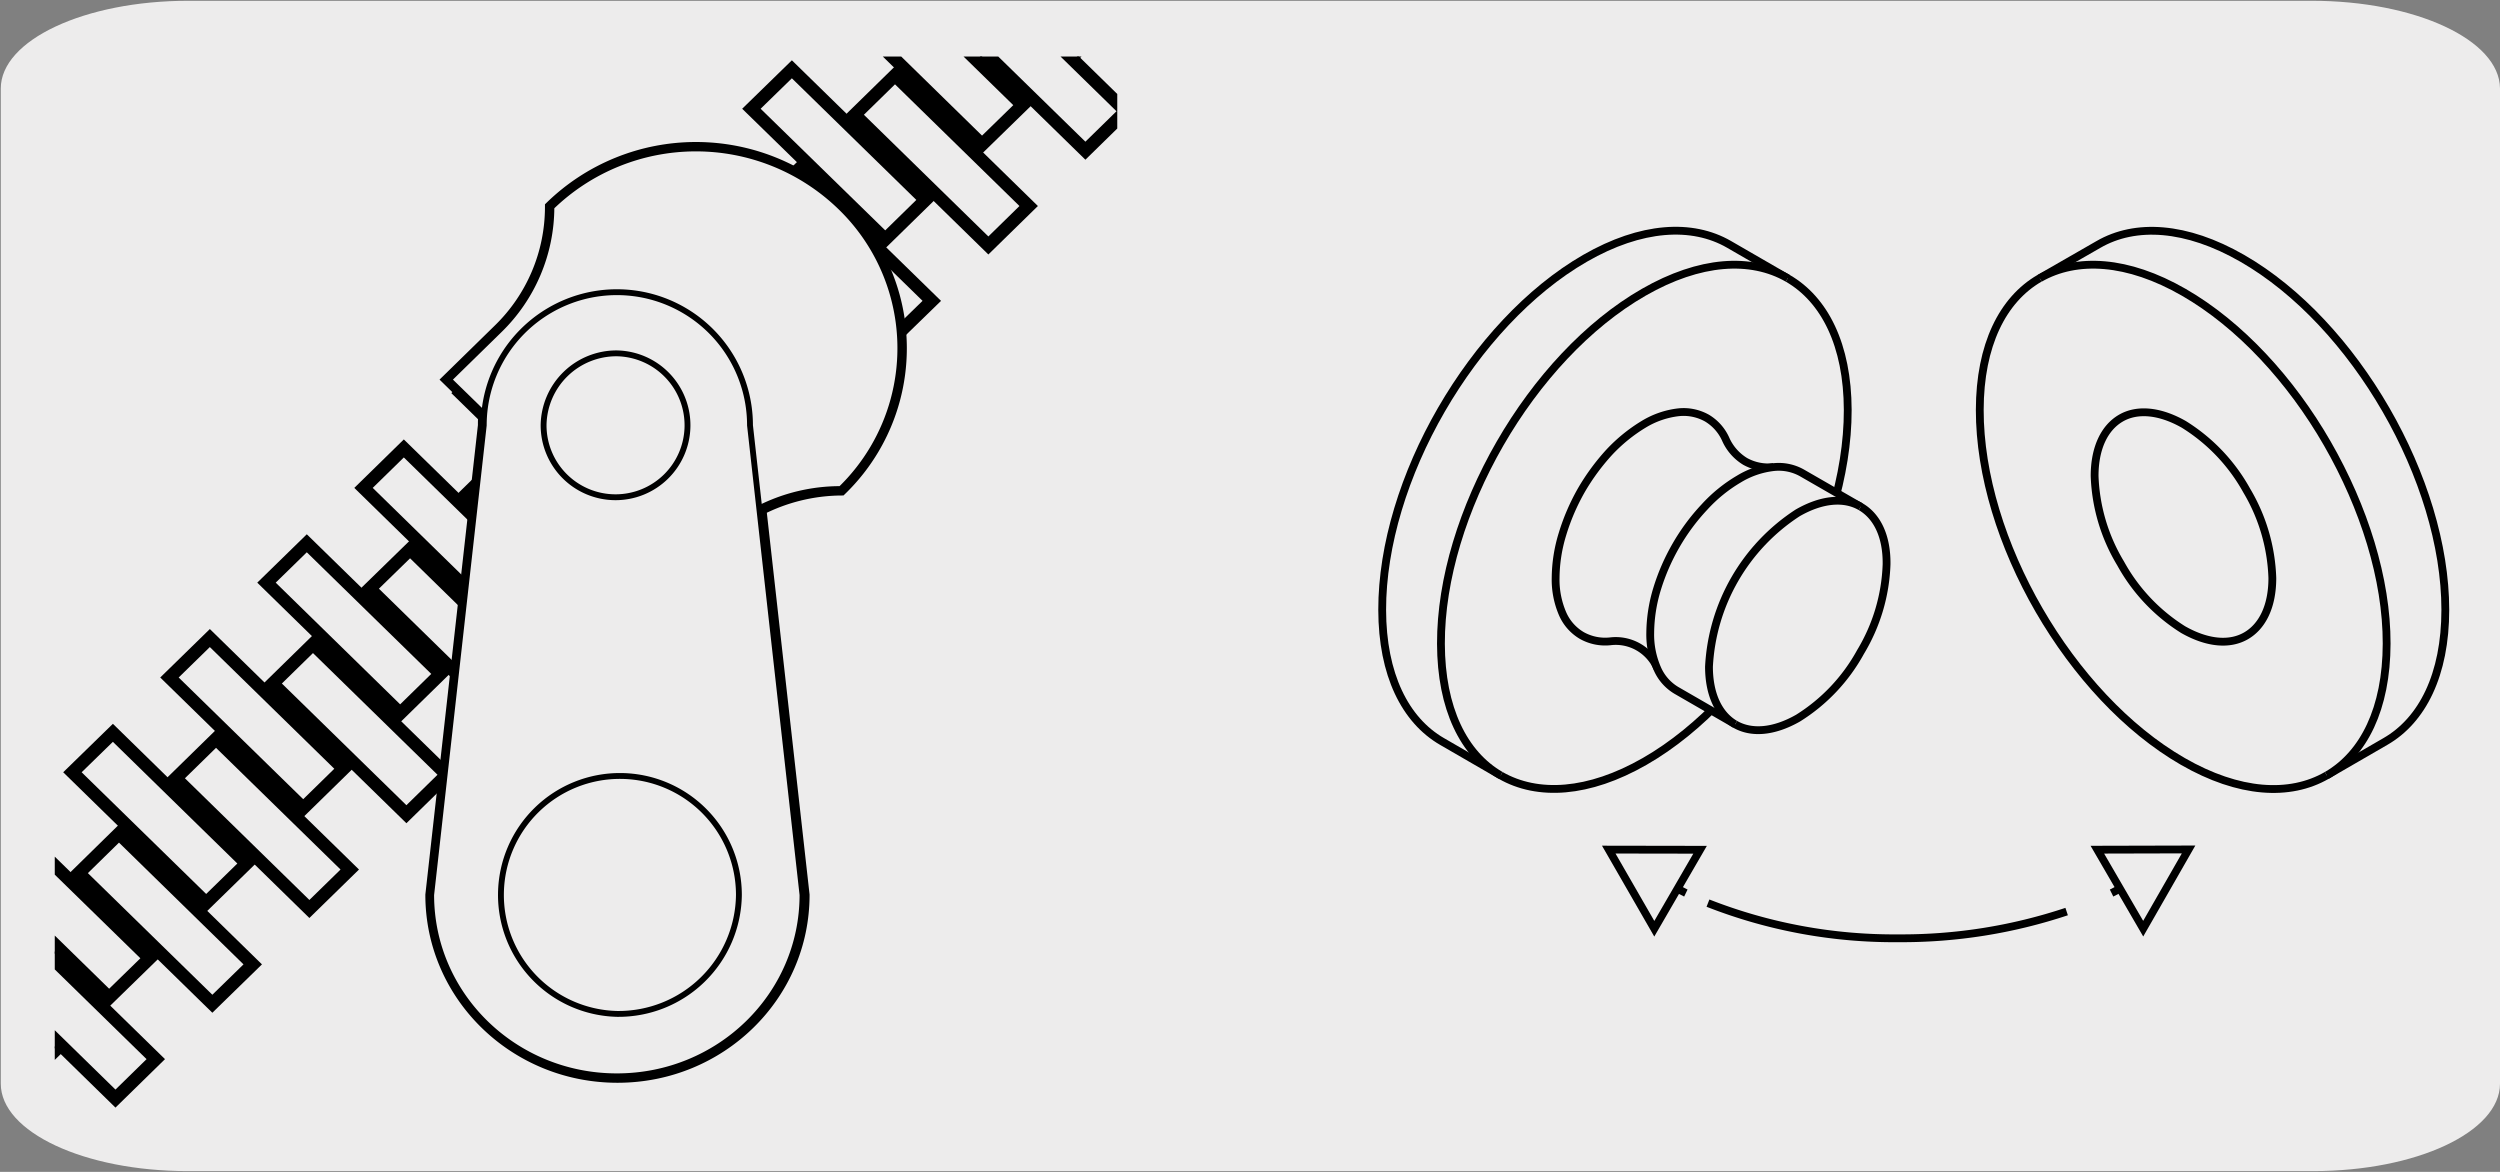
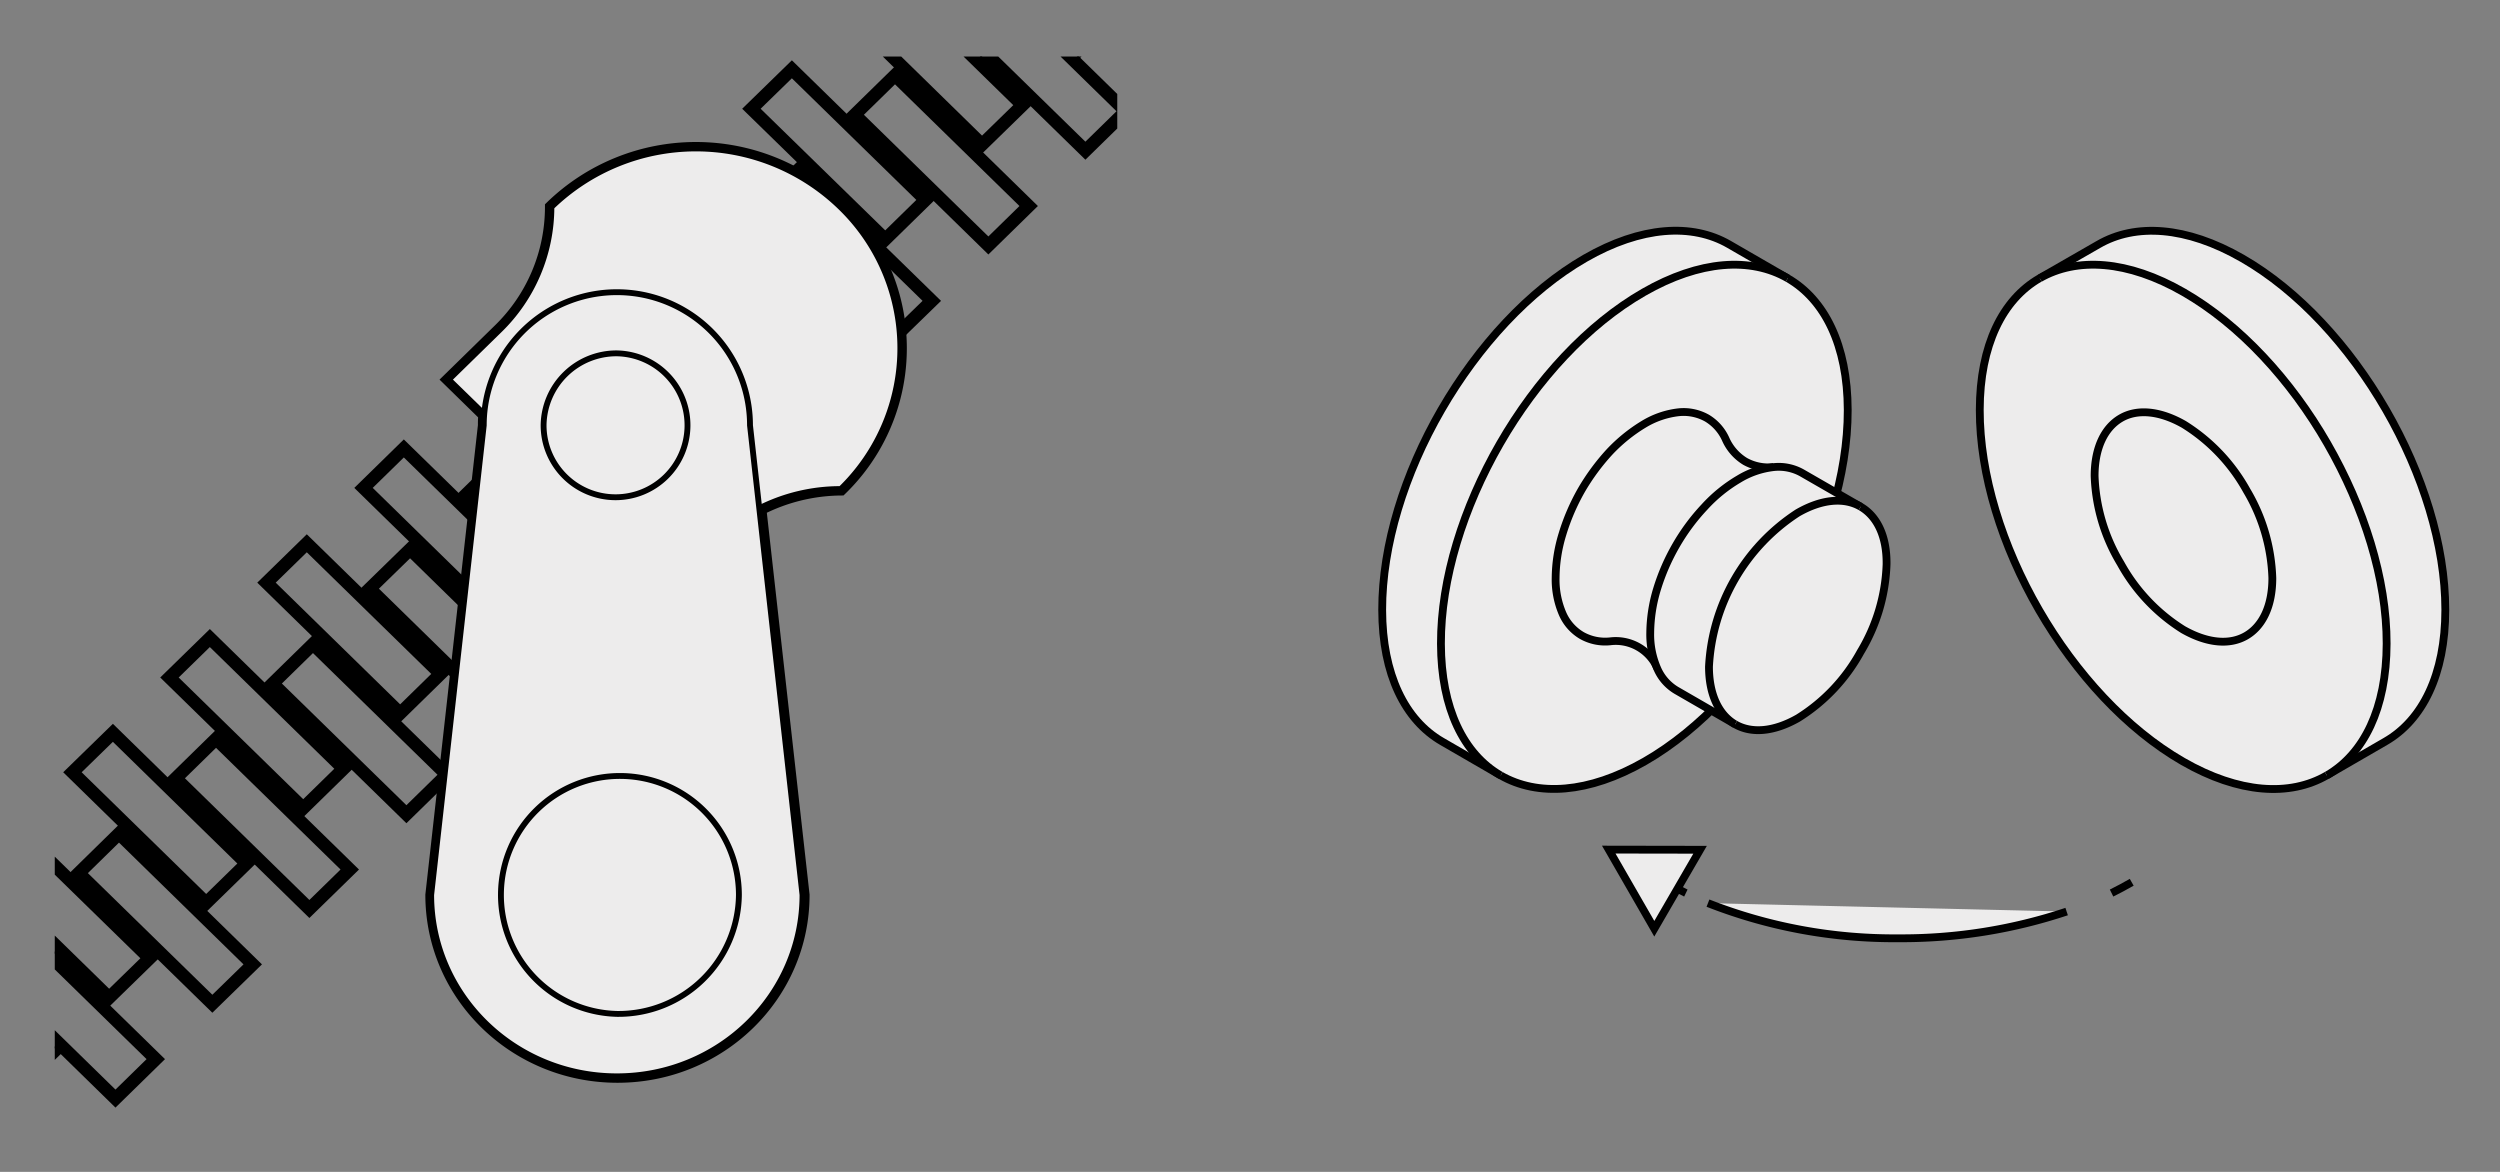
<svg xmlns="http://www.w3.org/2000/svg" viewBox="0 0 320 150">
  <rect x="0" y="0" width="320" height="150" fill="#808080" stroke="none" />
  <defs>
    <style>.cls-1,.cls-4,.cls-7{fill:none;}.cls-2,.cls-5,.cls-6{fill:#edecec;}.cls-3{clip-path:url(#clip-path);}.cls-4,.cls-5,.cls-6,.cls-7{stroke:#000;}.cls-4{stroke-width:1.65px;}.cls-5,.cls-6{stroke-miterlimit:10;}.cls-5{stroke-width:0.75px;}</style>
    <clipPath id="clip-path">
      <rect class="cls-1" x="7.01" y="7.24" width="136" height="135.86" />
    </clipPath>
  </defs>
  <title>14416-01</title>
  <g id="Capa_2" data-name="Capa 2">
-     <path class="cls-2" d="M24.09.1H295.9c13.26,0,24.05,5,24.1,11.21v127.4c0,6.18-10.7,11.19-23.89,11.19H24c-13.2,0-23.9-5-23.9-11.19h0V11.34C.09,5.13,10.84.1,24.09.1Z" />
-   </g>
+     </g>
  <g id="Capa_3" data-name="Capa 3">
    <g class="cls-3">
      <polygon class="cls-4" points="125.7 18.51 108.6 1.78 113.77 -3.26 130.88 13.46 125.7 18.51" />
    </g>
    <polygon class="cls-4" points="126.51 31.42 109.4 14.69 114.56 9.64 131.67 26.37 126.51 31.42" />
    <polygon class="cls-4" points="113.31 30.64 96.18 13.92 101.36 8.87 118.47 25.59 113.31 30.64" />
    <polygon class="cls-4" points="114.09 43.55 96.98 26.82 102.13 21.78 119.27 38.51 114.09 43.55" />
    <polygon points="100.89 42.78 83.77 26.05 88.94 21 106.05 37.73 100.89 42.78" />
    <polygon class="cls-4" points="100.89 42.78 83.77 26.05 88.94 21 106.05 37.73 100.89 42.78" />
    <polygon points="101.67 55.69 84.56 38.96 89.72 33.91 106.84 50.64 101.67 55.69" />
    <polygon class="cls-4" points="101.67 55.69 84.56 38.96 89.72 33.91 106.84 50.64 101.67 55.69" />
    <polygon points="88.47 54.91 71.35 38.19 76.52 33.13 93.64 49.86 88.47 54.91" />
    <polygon class="cls-4" points="88.47 54.91 71.35 38.19 76.52 33.13 93.64 49.86 88.47 54.91" />
    <polygon points="89.26 67.82 72.14 51.09 77.31 46.04 94.44 62.77 89.26 67.82" />
-     <polygon class="cls-4" points="89.26 67.82 72.14 51.09 77.31 46.04 94.44 62.77 89.26 67.82" />
    <polygon points="76.06 67.05 58.95 50.32 64.12 45.27 81.22 61.99 76.06 67.05" />
-     <polygon class="cls-4" points="76.06 67.05 58.95 50.32 64.12 45.27 81.22 61.99 76.06 67.05" />
    <polygon points="76.84 79.95 59.72 63.23 64.9 58.17 82.02 74.91 76.84 79.95" />
    <polygon class="cls-4" points="76.84 79.95 59.72 63.23 64.9 58.17 82.02 74.91 76.84 79.95" />
    <polygon class="cls-4" points="63.64 79.18 46.53 62.45 51.69 57.4 68.81 74.13 63.64 79.18" />
    <polygon class="cls-4" points="64.42 92.08 47.32 75.35 52.49 70.31 69.59 87.04 64.42 92.08" />
    <polygon class="cls-4" points="51.22 91.31 34.11 74.58 39.27 69.54 56.38 86.26 51.22 91.31" />
    <polygon class="cls-4" points="52.02 104.22 34.9 87.49 40.06 82.44 57.18 99.17 52.02 104.22" />
    <polygon class="cls-4" points="38.81 103.45 21.69 86.72 26.86 81.67 43.97 98.4 38.81 103.45" />
    <polygon class="cls-4" points="39.6 116.35 22.49 99.62 27.65 94.57 44.77 111.3 39.6 116.35" />
    <polygon class="cls-4" points="26.39 115.58 9.27 98.85 14.45 93.8 31.56 110.53 26.39 115.58" />
    <polygon class="cls-4" points="27.18 128.48 10.07 111.76 15.23 106.7 32.35 123.44 27.18 128.48" />
    <g class="cls-3">
      <polygon class="cls-4" points="13.97 127.71 -3.14 110.98 2.02 105.93 19.15 122.66 13.97 127.71" />
      <polygon class="cls-4" points="14.78 140.62 -2.34 123.88 2.82 118.84 19.94 135.57 14.78 140.62" />
      <polygon class="cls-4" points="1.55 139.84 -15.57 123.12 -10.39 118.07 6.72 134.8 1.55 139.84" />
      <polygon class="cls-4" points="2.34 152.75 -14.76 136.02 -9.61 130.98 7.52 147.7 2.34 152.75" />
      <polygon class="cls-4" points="151.35 7.15 134.24 -9.58 139.4 -14.63 156.5 2.1 151.35 7.15" />
      <polygon class="cls-4" points="138.13 6.38 121.02 -10.35 126.19 -15.4 143.29 1.33 138.13 6.38" />
      <polygon class="cls-4" points="138.93 19.29 121.81 2.56 126.98 -2.49 144.09 14.24 138.93 19.29" />
-       <path class="cls-4" d="M107.58,26.5a26.57,26.57,0,0,0-37,0,22,22,0,0,1-6.69,15.78l-6.45,6.31,4.61,4.51A11.93,11.93,0,0,0,62,54.44l-6.73,60.11c0,12.83,10.64,23.22,23.77,23.22s23.76-10.39,23.76-23.22l-5.53-49.4a23.21,23.21,0,0,1,10.36-2.55v0A25.13,25.13,0,0,0,107.58,26.5Z" />
+       <path class="cls-4" d="M107.58,26.5a26.57,26.57,0,0,0-37,0,22,22,0,0,1-6.69,15.78l-6.45,6.31,4.61,4.51A11.93,11.93,0,0,0,62,54.44l-6.73,60.11c0,12.83,10.64,23.22,23.77,23.22s23.76-10.39,23.76-23.22l-5.53-49.4a23.21,23.21,0,0,1,10.36-2.55A25.13,25.13,0,0,0,107.58,26.5Z" />
      <path class="cls-5" d="M107.58,26.5a26.57,26.57,0,0,0-37,0,22,22,0,0,1-6.69,15.78l-6.45,6.31L85,75.46l6.47-6.31a23.06,23.06,0,0,1,16.15-6.55v0A25.13,25.13,0,0,0,107.58,26.5Z" />
      <path class="cls-5" d="M79,45.23a9.21,9.21,0,1,1-9.42,9.21A9.32,9.32,0,0,1,79,45.23Zm17,9.21a17,17,0,0,0-34.08,0l-6.73,60.11c0,12.83,10.64,23.22,23.77,23.22s23.76-10.39,23.76-23.22Z" />
      <path class="cls-5" d="M79,129.78a15.23,15.23,0,1,1,15.58-15.23A15.41,15.41,0,0,1,79,129.78Z" />
    </g>
    <path class="cls-6" d="M184.58,94.91c-4.72-2.73-7.65-8.56-7.66-16.85s2.87-17.48,7.58-25.62,11.2-15.24,18.39-19.38,13.71-4.51,18.43-1.78l7.51,4.34c4.72,2.72,7.66,8.55,7.68,16.85S233.63,70,228.93,78.09s-11.22,15.25-18.41,19.37-13.7,4.51-18.44,1.79Z" />
    <path class="cls-6" d="M297.83,99.25c-4.73,2.73-11.24,2.35-18.43-1.79S265.71,86.23,261,78.09s-7.6-17.32-7.59-25.62,2.93-14.12,7.65-16.85l7.54-4.33c4.71-2.73,11.22-2.36,18.42,1.78s13.68,11.23,18.38,19.37S313,69.77,313,78.06s-2.94,14.13-7.67,16.85Z" />
    <path class="cls-6" d="M261.09,35.62c4.73-2.72,11.25-2.34,18.43,1.79s13.71,11.23,18.39,19.38,7.6,17.31,7.58,25.61-2.93,14.12-7.66,16.85m-105.75,0c-4.72-2.73-7.62-8.56-7.64-16.85s2.87-17.48,7.56-25.62,11.2-15.24,18.4-19.37,13.7-4.51,18.43-1.79" />
    <path class="cls-7" d="M272.86,112.93c-.84.48-1.69.94-2.58,1.38" />
    <path class="cls-6" d="M264.53,116.68A66.72,66.72,0,0,1,243,120.1a65.14,65.14,0,0,1-24.38-4.5" />
    <path class="cls-7" d="M215.79,114.31c-.89-.43-1.74-.89-2.58-1.37" />
-     <polygon class="cls-6" points="268.46 108.76 280.14 108.73 274.33 118.87 268.46 108.76" />
    <polygon class="cls-6" points="217.61 108.77 205.92 108.75 211.75 118.88 217.61 108.77" />
    <path class="cls-6" d="M290.86,74c0,3.63-1.29,6.18-3.36,7.38s-4.91,1-8.06-.79a23.14,23.14,0,0,1-8-8.47,23.2,23.2,0,0,1-3.33-11.2c0-3.64,1.3-6.19,3.35-7.39s4.92-1,8.07.79a23.16,23.16,0,0,1,8.05,8.47A23.36,23.36,0,0,1,290.86,74Z" />
    <path class="cls-6" d="M227,59.79a6.11,6.11,0,0,1-3.62-.73,6.31,6.31,0,0,1-2.46-2.77,6,6,0,0,0-2.44-2.78,6.13,6.13,0,0,0-3.62-.74,11,11,0,0,0-4.44,1.52A20.72,20.72,0,0,0,206,57.87a28.13,28.13,0,0,0-3.6,4.9A27.48,27.48,0,0,0,200,68.35a19.5,19.5,0,0,0-.88,5.63,11,11,0,0,0,.9,4.6,6,6,0,0,0,2.46,2.77,6.11,6.11,0,0,0,3.63.74,5.82,5.82,0,0,1,6.07,3.51" />
    <path class="cls-6" d="M238.17,64.86l-7.52-4.33a6.07,6.07,0,0,0-3.63-.74,10.94,10.94,0,0,0-4.43,1.52,19,19,0,0,0-4.42,3.59,26.4,26.4,0,0,0-3.62,4.88,27,27,0,0,0-2.44,5.59,19.8,19.8,0,0,0-.88,5.63,10.89,10.89,0,0,0,.91,4.6,6,6,0,0,0,2.44,2.77l7.52,4.34c2.06,1.19,4.91,1,8.05-.79a23,23,0,0,0,8-8.47,23.2,23.2,0,0,0,3.33-11.21C241.53,68.61,240.24,66.06,238.17,64.86Z" />
    <path class="cls-6" d="M222.1,92.71c-2.06-1.2-3.35-3.75-3.35-7.37A25,25,0,0,1,230.1,65.65c3.15-1.81,6-2,8.07-.79" />
  </g>
</svg>